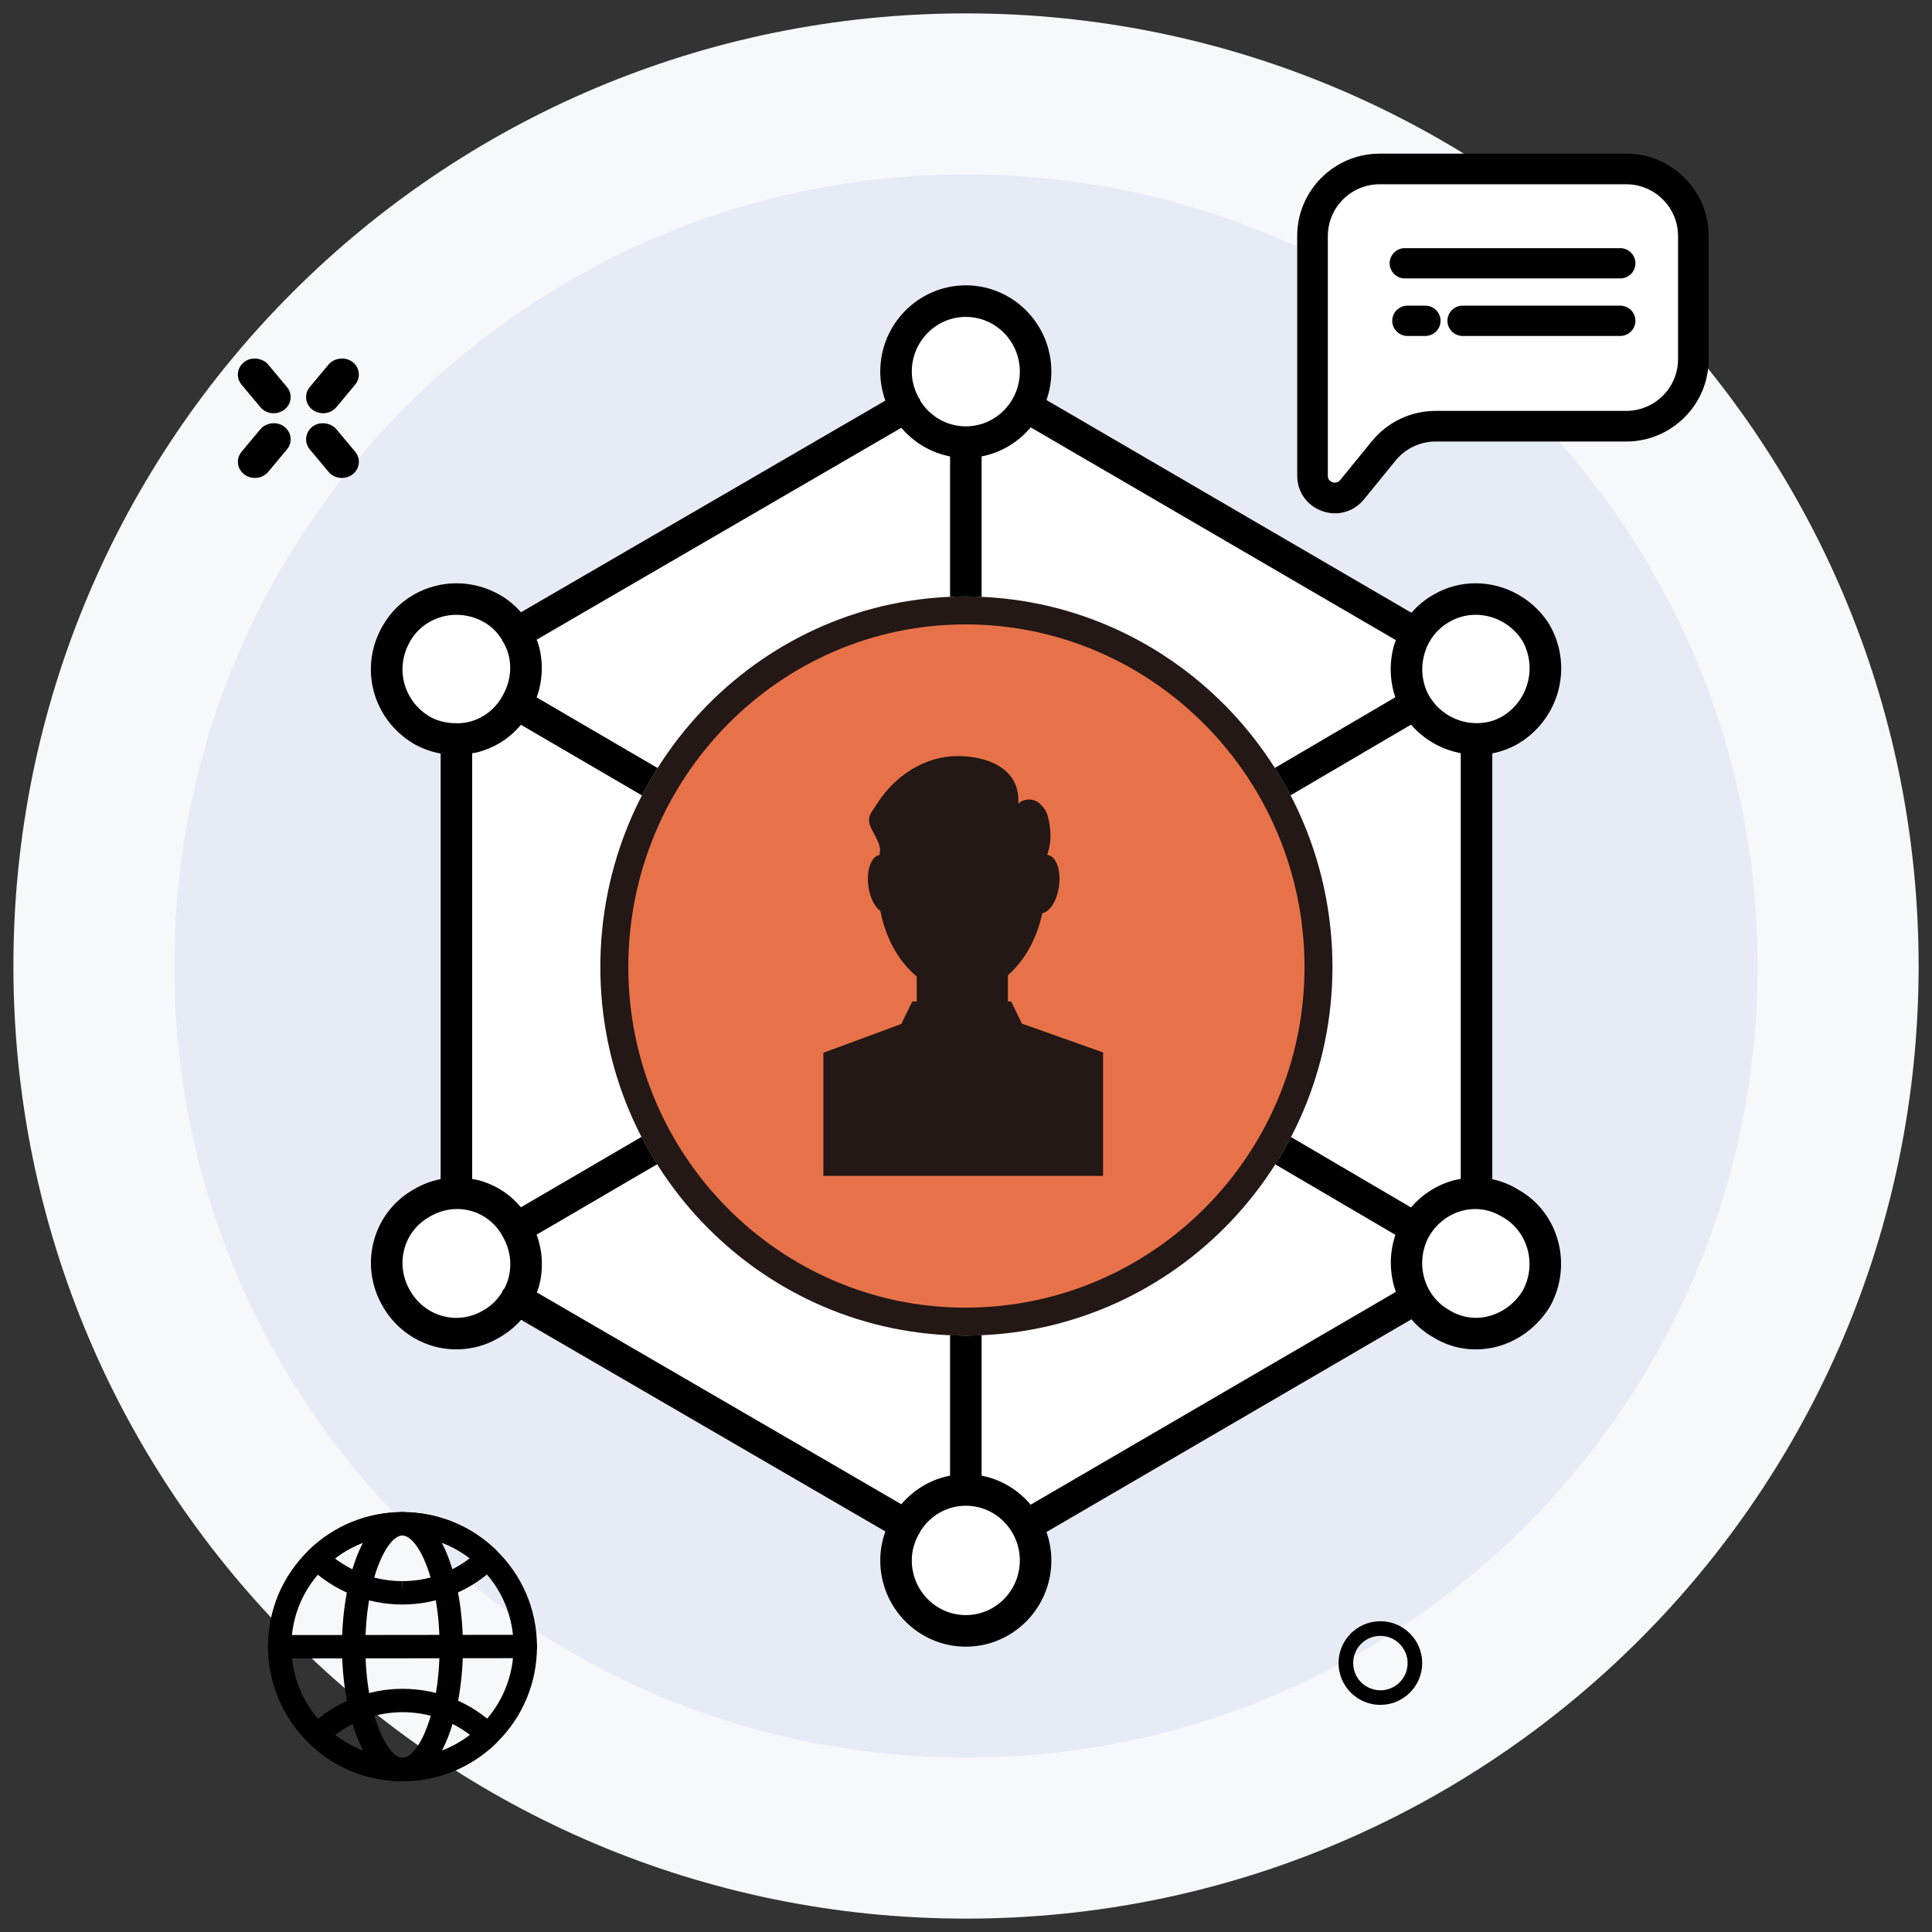
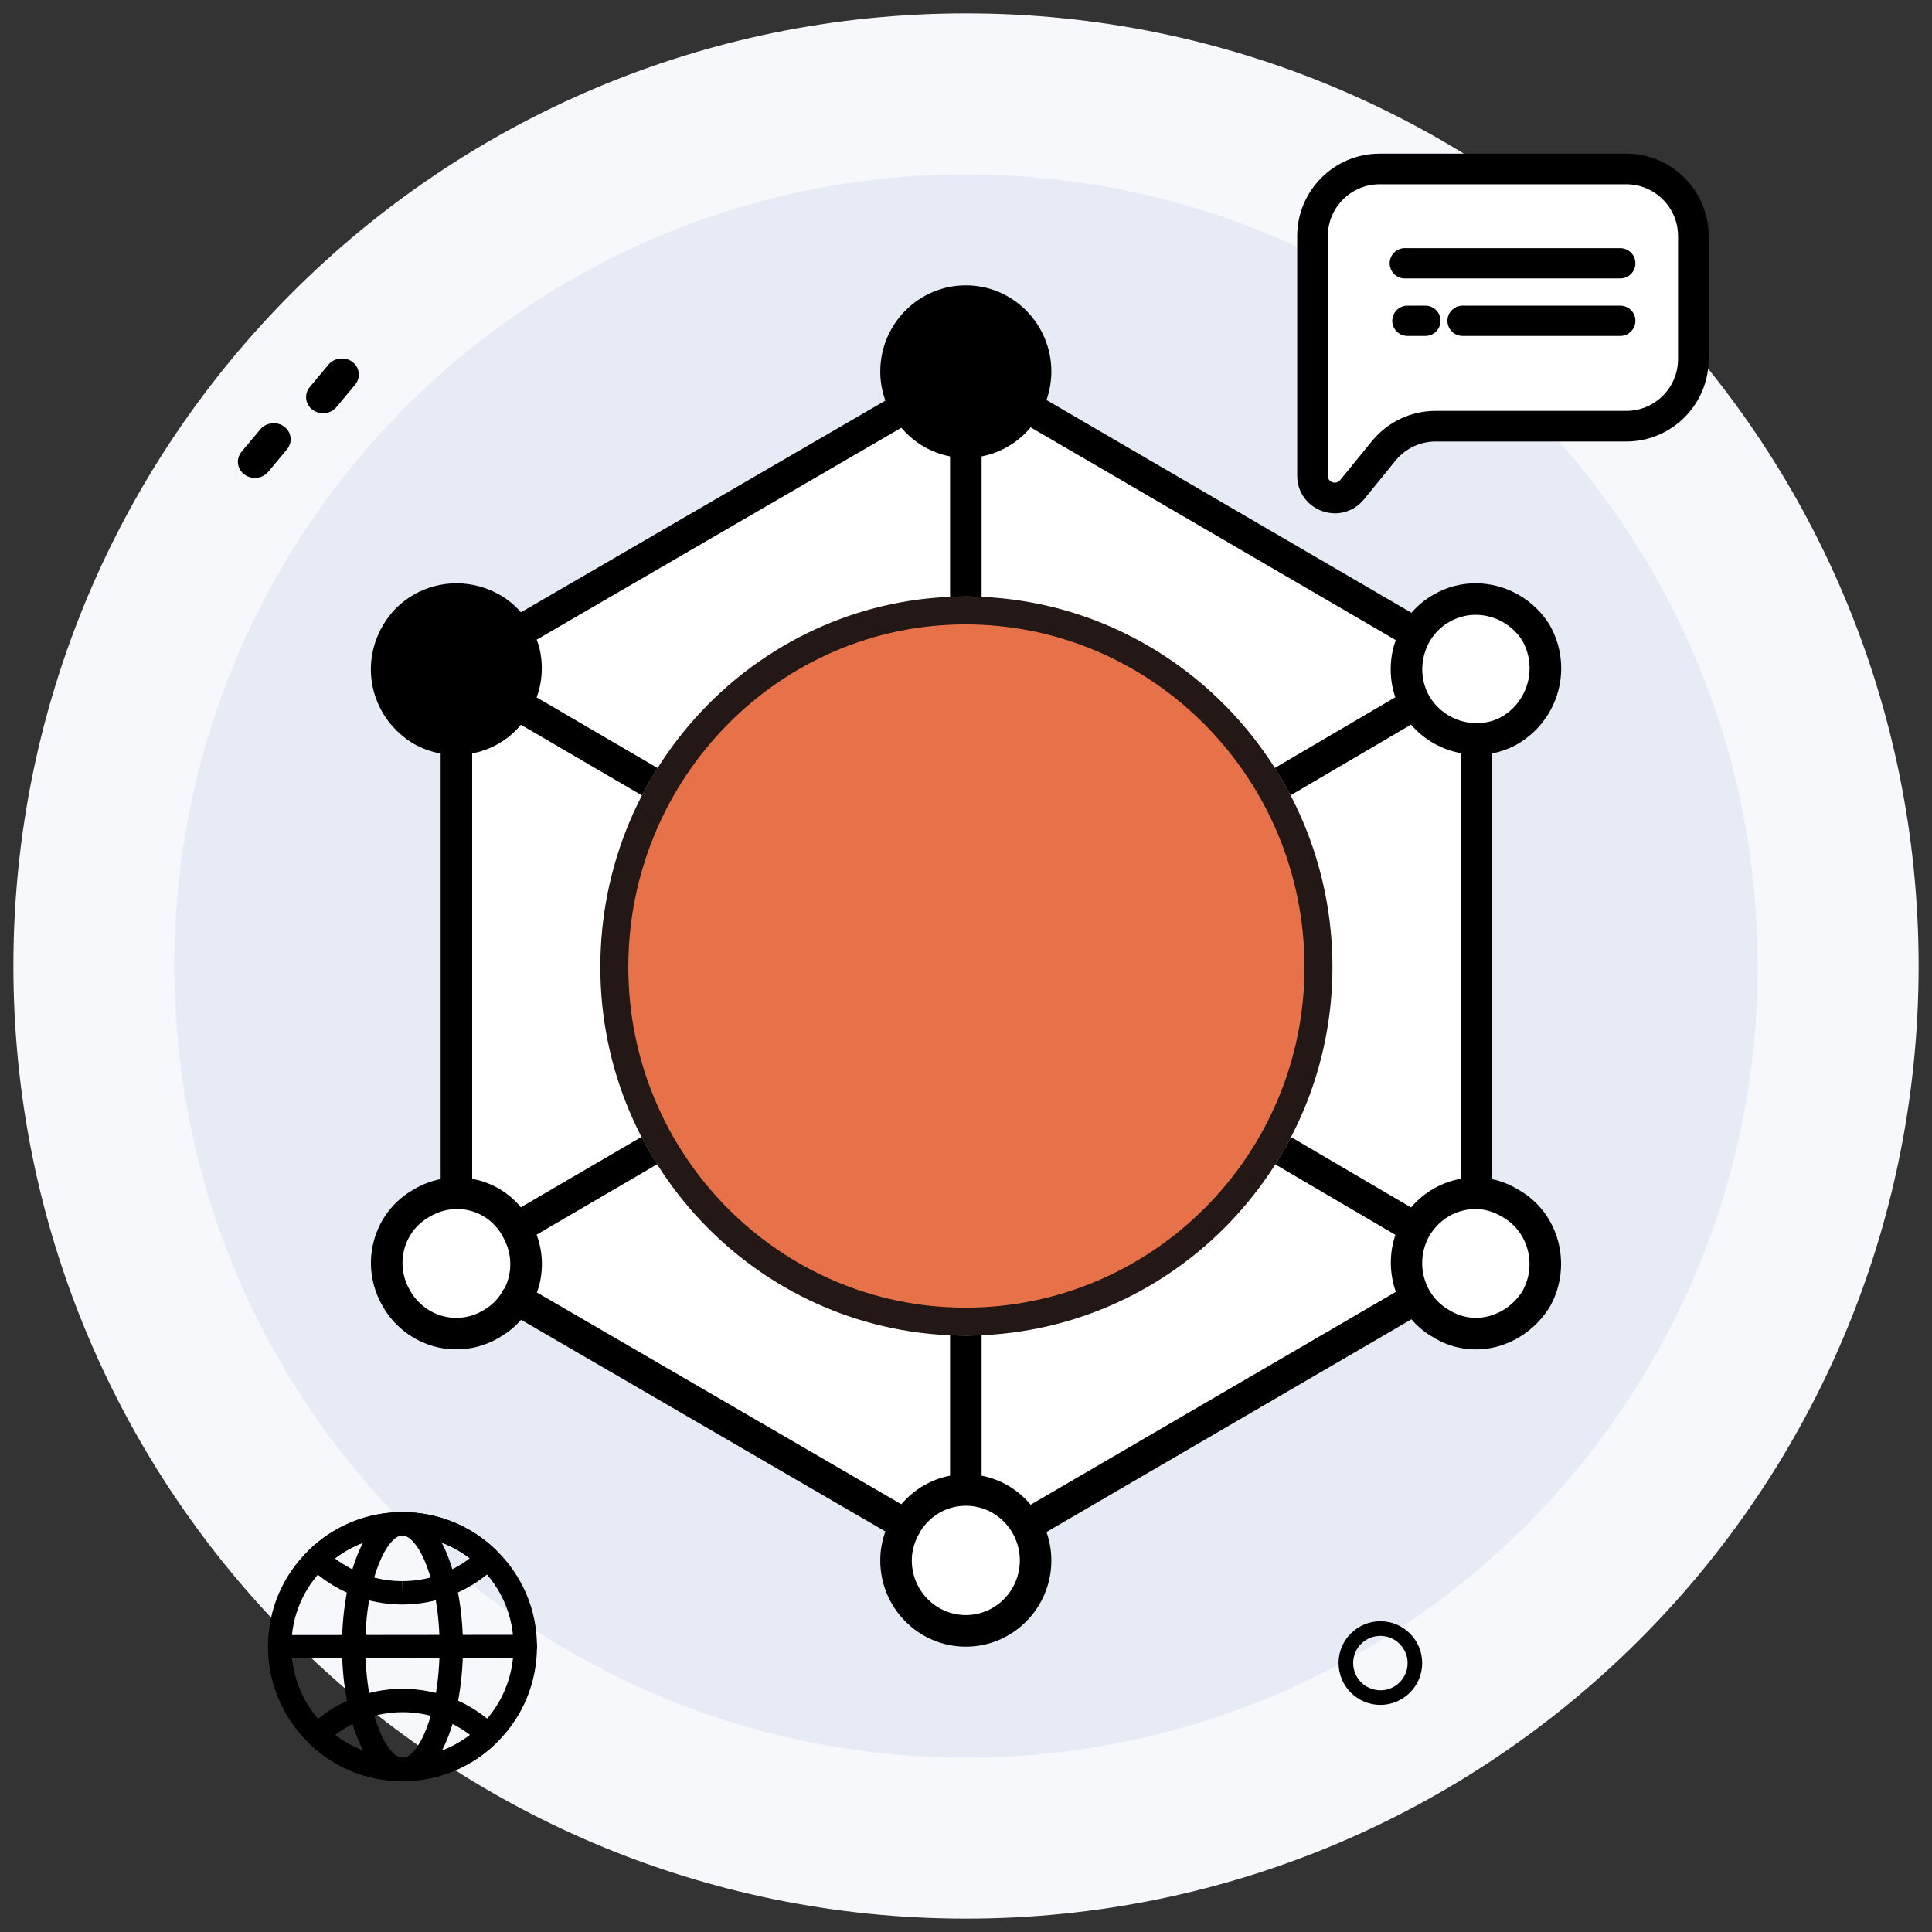
<svg xmlns="http://www.w3.org/2000/svg" version="1.1" id="Layer_1" x="0px" y="0px" width="124px" height="124px" viewBox="0 0 124 124" enable-background="new 0 0 124 124" xml:space="preserve">
  <rect x="0" y="0" width="124" height="124" fill="#333333" stroke="none" />
  <path fill="#F6F8FC" d="M0.86,61.998c0-33.765,27.373-61.139,61.139-61.139c33.769,0,61.142,27.374,61.142,61.139  c0,33.77-27.373,61.143-61.142,61.143C28.233,123.141,0.86,95.768,0.86,61.998z" />
  <path fill="#E6EBF6" d="M11.192,61.998c0-28.058,22.748-50.805,50.807-50.805c28.062,0,50.808,22.747,50.808,50.805  c0,28.062-22.746,50.809-50.808,50.809C33.94,112.807,11.192,90.061,11.192,61.998z" />
  <g>
    <path d="M91.279,106.739c0-1.482-1.203-2.685-2.684-2.685c-1.479,0-2.683,1.201-2.683,2.685c0,1.479,1.203,2.684,2.683,2.684   C90.076,109.423,91.279,108.218,91.279,106.739z M87.023,105.979c0.012-0.028,0.028-0.059,0.043-0.084   c0.02-0.039,0.043-0.076,0.072-0.121l0.077-0.108c0.023-0.029,0.048-0.06,0.093-0.108c0.106-0.115,0.229-0.218,0.401-0.324   c0.269-0.156,0.574-0.24,0.886-0.24c0.7,0,1.331,0.414,1.618,1.086c0.022,0.057,0.043,0.115,0.062,0.176   c0.047,0.158,0.067,0.322,0.067,0.486s-0.021,0.328-0.067,0.486c-0.019,0.059-0.037,0.119-0.072,0.2   c-0.398,0.933-1.537,1.386-2.531,0.796c-0.135-0.084-0.256-0.187-0.385-0.326c-0.023-0.027-0.047-0.056-0.068-0.082l-0.084-0.117   c-0.025-0.037-0.049-0.076-0.066-0.111c-0.016-0.027-0.032-0.057-0.047-0.088c-0.114-0.238-0.172-0.492-0.172-0.758   S86.906,106.221,87.023,105.979z" />
-     <path d="M16.709,26.128c0.207,0.252,0.52,0.395,0.855,0.395c0.195,0,0.387-0.051,0.551-0.141c0.277-0.154,0.469-0.416,0.523-0.719   c0.055-0.295-0.027-0.596-0.221-0.822l-1.205-1.443c-0.326-0.395-0.971-0.494-1.396-0.254c-0.279,0.15-0.473,0.41-0.531,0.713   c-0.057,0.295,0.023,0.598,0.219,0.832L16.709,26.128z" />
-     <path d="M21.586,27.546c-0.328-0.389-0.951-0.496-1.402-0.246c-0.275,0.154-0.465,0.412-0.521,0.713   c-0.055,0.293,0.025,0.596,0.219,0.828l1.207,1.447c0.207,0.246,0.518,0.387,0.854,0.387c0.193,0,0.385-0.049,0.551-0.141   c0.275-0.152,0.467-0.412,0.521-0.713c0.055-0.295-0.025-0.598-0.219-0.828L21.586,27.546z" />
    <path d="M20.18,26.378c0.168,0.094,0.359,0.145,0.555,0.145c0.334,0,0.645-0.143,0.855-0.391l1.203-1.443   c0.195-0.232,0.275-0.535,0.221-0.828c-0.055-0.301-0.246-0.561-0.521-0.715c-0.457-0.252-1.082-0.139-1.406,0.252l-1.203,1.441   c-0.195,0.232-0.277,0.535-0.221,0.83C19.719,25.97,19.909,26.229,20.18,26.378z" />
    <path d="M18.116,27.3c-0.457-0.252-1.08-0.141-1.404,0.25l-1.205,1.441c-0.197,0.234-0.277,0.537-0.221,0.834   c0.059,0.303,0.252,0.562,0.52,0.707c0.168,0.094,0.359,0.143,0.553,0.143c0.336,0,0.646-0.141,0.855-0.389l1.205-1.443   c0.193-0.23,0.275-0.533,0.221-0.826C18.584,27.716,18.395,27.456,18.116,27.3z" />
  </g>
  <g>
    <g>
      <g>
        <g>
          <path fill="#FFFFFF" d="M88.546,10.845h15.832c2.377,0,4.306,1.929,4.306,4.308v7.896c0,2.381-1.929,4.307-4.306,4.307H92.146      c-1.293,0-2.521,0.583-3.338,1.585l-2.033,2.497c-0.851,1.04-2.535,0.439-2.535-0.904v-3.178v-9.321v-2.881      C84.24,12.773,86.168,10.845,88.546,10.845z" />
          <path d="M84.02,32.297c-0.492-0.454-0.763-1.081-0.763-1.765v-15.38c0-2.917,2.374-5.29,5.289-5.29h15.832      c2.917,0,5.289,2.373,5.289,5.29v7.896c0,2.916-2.372,5.289-5.289,5.289H92.146c-1.002,0-1.94,0.446-2.576,1.224l-2.033,2.497      c-0.462,0.565-1.139,0.889-1.855,0.889l0,0C85.073,32.946,84.466,32.709,84.02,32.297z M88.546,11.827      c-1.833,0-3.323,1.491-3.323,3.325v15.38c0,0.136,0.043,0.24,0.131,0.321c0.184,0.171,0.486,0.173,0.66-0.038l2.035-2.497      c1.01-1.237,2.502-1.946,4.098-1.946h12.23c1.833,0,3.324-1.491,3.324-3.324v-7.896c0-1.834-1.491-3.325-3.324-3.325H88.546z" />
        </g>
      </g>
    </g>
    <g>
      <g>
        <path d="M103.994,17.87H90.162c-0.536,0-0.971-0.438-0.971-0.971c0-0.533,0.435-0.972,0.971-0.972h13.832     c0.533,0,0.971,0.438,0.971,0.972C104.965,17.433,104.527,17.87,103.994,17.87z" />
      </g>
      <g>
        <path d="M93.871,19.618h10.123c0.533,0,0.971,0.438,0.971,0.972c0,0.534-0.438,0.972-0.971,0.972H93.871     c-0.535,0-0.971-0.438-0.971-0.972C92.9,20.056,93.336,19.618,93.871,19.618z" />
      </g>
      <g>
        <path d="M90.329,19.618h1.157c0.535,0,0.971,0.438,0.971,0.972c0,0.534-0.436,0.972-0.971,0.972h-1.157     c-0.533,0-0.972-0.438-0.972-0.972C89.357,20.056,89.795,19.618,90.329,19.618z" />
      </g>
    </g>
  </g>
  <g>
    <path d="M25.832,114.32c-4.754,0-8.626-3.869-8.631-8.627c-0.003-2.363,0.93-4.568,2.626-6.207   c1.618-1.566,3.747-2.432,5.995-2.435c2.255,0,4.382,0.859,6.001,2.421c1.699,1.635,2.638,3.836,2.641,6.2   c0.003,2.308-0.893,4.478-2.52,6.11c-1.628,1.634-3.796,2.533-6.103,2.537H25.832L25.832,114.32z M25.833,98.553   c-1.867,0.002-3.626,0.717-4.964,2.014c-1.401,1.354-2.172,3.174-2.169,5.125c0.005,3.933,3.203,7.131,7.131,7.131v0.75l0.008-0.75   c1.906-0.002,3.697-0.746,5.042-2.096c1.345-1.351,2.084-3.144,2.082-5.051c-0.003-1.953-0.777-3.771-2.181-5.121   C29.444,99.264,27.686,98.553,25.833,98.553z" />
    <path d="M25.818,102.98c-2.24,0-4.367-0.856-5.989-2.414c-0.146-0.141-0.229-0.336-0.23-0.539s0.082-0.397,0.229-0.541   c1.618-1.566,3.747-2.432,5.995-2.435c2.255,0,4.382,0.859,6.001,2.421c0.146,0.143,0.229,0.338,0.229,0.541   s-0.083,0.397-0.229,0.539c-1.622,1.562-3.751,2.426-5.993,2.428C25.829,102.98,25.818,102.98,25.818,102.98z M21.497,100.023   c1.24,0.943,2.747,1.457,4.321,1.457v0.75l0.01-0.75c1.576-0.002,3.085-0.519,4.326-1.467c-1.238-0.947-2.744-1.462-4.32-1.462   C24.246,98.555,22.735,99.07,21.497,100.023z" />
    <path d="M25.841,114.32c-0.001,0-0.008,0-0.009,0c-2.244,0-4.372-0.858-5.992-2.42c-0.146-0.143-0.229-0.336-0.229-0.541   c0-0.203,0.083-0.397,0.229-0.539c1.622-1.562,3.75-2.426,5.994-2.428c2.252,0,4.379,0.856,6.001,2.414   c0.146,0.141,0.23,0.336,0.23,0.539s-0.082,0.398-0.229,0.54C30.218,113.454,28.088,114.318,25.841,114.32z M21.509,111.359   c1.239,0.947,2.747,1.461,4.323,1.461v0.75l0.007-0.75c1.58,0,3.089-0.519,4.328-1.471c-1.24-0.945-2.747-1.457-4.321-1.457   C24.261,109.895,22.75,110.411,21.509,111.359z" />
    <path d="M25.842,114.318c0,0-0.001,0-0.002,0c-2.521,0-3.886-4.445-3.891-8.629c-0.005-4.187,1.352-8.635,3.873-8.639   c2.521,0,3.887,4.446,3.892,8.629C29.72,109.865,28.365,114.314,25.842,114.318z M25.825,98.552   c-0.971,0.001-2.38,2.781-2.375,7.136c0.005,4.353,1.419,7.131,2.39,7.133c0.973-0.004,2.381-2.783,2.375-7.137   C28.209,101.33,26.796,98.552,25.825,98.552z" />
    <path d="M17.949,106.443c-0.414,0-0.75-0.334-0.75-0.748s0.335-0.752,0.749-0.752l15.768-0.018h0.001   c0.414,0,0.75,0.335,0.75,0.749s-0.335,0.751-0.749,0.751L17.949,106.443L17.949,106.443z" />
  </g>
  <path d="M97.456,76.361c-0.521-0.323-1.083-0.551-1.677-0.676V48.353c0.59-0.114,1.146-0.323,1.662-0.623  c2.625-1.567,3.524-4.893,2.062-7.54l-0.036-0.069c-1.008-1.656-2.834-2.685-4.766-2.685c-0.943,0-1.867,0.248-2.667,0.715  c-0.551,0.307-1.036,0.702-1.444,1.178L67.165,25.676c0.208-0.596,0.313-1.209,0.313-1.828c0-3.052-2.461-5.534-5.488-5.534  c-3.029,0-5.493,2.482-5.493,5.534c0,0.629,0.11,1.254,0.329,1.862l-23.39,13.588c-0.406-0.467-0.879-0.853-1.41-1.147  c-0.833-0.467-1.775-0.714-2.725-0.714c-1.961,0-3.772,1.037-4.724,2.703c-1.56,2.665-0.692,6.003,1.982,7.603  c0.534,0.301,1.112,0.509,1.723,0.621v27.313c-0.616,0.123-1.196,0.346-1.723,0.661c-1.271,0.716-2.181,1.886-2.562,3.295  c-0.386,1.431-0.18,2.933,0.578,4.226c0.722,1.266,1.942,2.201,3.348,2.572c1.393,0.365,2.894,0.151,4.103-0.574  c0.539-0.303,1.016-0.688,1.42-1.149l23.38,13.585c-0.218,0.607-0.329,1.23-0.329,1.859c0,3.053,2.464,5.535,5.493,5.535  c3.027,0,5.488-2.482,5.488-5.535c0-0.616-0.104-1.229-0.313-1.824L90.59,84.675c0.408,0.478,0.883,0.867,1.403,1.157  c1.166,0.727,2.573,0.956,3.961,0.631c1.45-0.35,2.729-1.291,3.534-2.62C100.964,81.175,100.047,77.816,97.456,76.361z" />
  <path fill="#FFFFFF" d="M90.564,77.497l-7.709-4.522c-0.312,0.601-0.648,1.186-1.01,1.754l7.715,4.526  c-0.4,1.185-0.391,2.466,0.028,3.66L66.15,96.575c-0.822-0.978-1.926-1.63-3.148-1.862v-9.02c-0.344,0.016-0.689,0.027-1.038,0.027  c-0.331,0-0.659-0.013-0.987-0.025v9.017c-1.211,0.229-2.306,0.872-3.128,1.834L34.454,82.95c0.049-0.12,0.096-0.24,0.131-0.367  c0.303-1.114,0.253-2.265-0.144-3.34l7.741-4.521c-0.359-0.57-0.694-1.156-1.005-1.757l-7.745,4.522  c-0.701-0.846-1.627-1.441-2.696-1.732c-0.143-0.038-0.286-0.062-0.431-0.081v-27.33c0.155-0.022,0.31-0.051,0.463-0.095  c1.062-0.304,1.979-0.9,2.667-1.732l7.771,4.537c0.311-0.602,0.647-1.188,1.006-1.757l-7.768-4.536  c0.38-1.04,0.435-2.192,0.15-3.272c-0.04-0.15-0.093-0.293-0.15-0.434l23.404-13.599c0.823,0.963,1.918,1.606,3.129,1.837v9.015  c0.328-0.014,0.656-0.025,0.987-0.025c0.348,0,0.693,0.012,1.038,0.026v-9.016c1.225-0.233,2.327-0.887,3.15-1.865l23.44,13.66  c-0.048,0.115-0.093,0.231-0.127,0.354c-0.304,1.088-0.271,2.252,0.089,3.309l-7.738,4.541c0.36,0.569,0.699,1.154,1.011,1.755  l7.737-4.539c0.822,0.955,1.938,1.597,3.189,1.831v27.329c-0.113,0.015-0.227,0.031-0.338,0.06  C92.3,76.004,91.318,76.613,90.564,77.497z" />
  <path fill="#FFFFFF" d="M91.417,41.988c0.251-0.899,0.825-1.638,1.621-2.08c0.504-0.294,1.083-0.449,1.673-0.449  c1.219,0,2.376,0.652,3.014,1.689c0.935,1.713,0.356,3.839-1.312,4.838c-0.475,0.276-1.014,0.42-1.604,0.427l-0.002-0.001  l-0.047,0.001c-1.222-0.001-2.371-0.653-3.009-1.706l-0.022-0.041C91.275,43.875,91.163,42.898,91.417,41.988z" />
-   <path fill="#FFFFFF" d="M61.99,20.34c1.91,0,3.465,1.573,3.465,3.508c0,1.938-1.555,3.516-3.465,3.516  c-1.195,0-2.292-0.622-2.913-1.625l-0.054-0.137c-0.021-0.036-0.044-0.062-0.049-0.062c-0.002,0-0.001,0.004,0.002,0.012  c-0.302-0.548-0.455-1.12-0.455-1.703C58.521,21.913,60.077,20.34,61.99,20.34z" />
-   <path fill="#FFFFFF" d="M27.575,45.991c-1.693-1.014-2.242-3.137-1.245-4.843c0.595-1.041,1.732-1.688,2.967-1.688  c0.607,0,1.209,0.158,1.74,0.456c0.487,0.271,0.892,0.673,1.177,1.135l0.019,0.065l0.082,0.118c0.153,0.279,0.255,0.524,0.319,0.77  c0.233,0.883,0.102,1.839-0.392,2.678c-0.44,0.797-1.161,1.373-2.029,1.62c-0.258,0.073-0.54,0.11-0.817,0.124l-0.104-0.015  l-0.032,0.006C28.642,46.417,28.072,46.272,27.575,45.991z" />
  <path fill="#FFFFFF" d="M32.63,82.05c-0.061,0.226-0.153,0.452-0.262,0.655c-0.03,0.029-0.076,0.074-0.115,0.143  c-0.029,0.053-0.049,0.1-0.025,0.084c-0.312,0.502-0.719,0.896-1.216,1.172c-0.777,0.465-1.707,0.6-2.575,0.369  c-0.883-0.231-1.651-0.822-2.112-1.632c-0.485-0.823-0.617-1.776-0.373-2.681c0.237-0.879,0.811-1.612,1.622-2.069  c0.542-0.323,1.151-0.495,1.762-0.495c0.292,0,0.585,0.039,0.872,0.117c0.86,0.232,1.582,0.803,2.016,1.568l0.035,0.068  C32.746,80.184,32.878,81.141,32.63,82.05z" />
  <path fill="#FFFFFF" d="M61.99,103.66c-1.913,0-3.469-1.573-3.469-3.508c0-0.575,0.148-1.139,0.441-1.674l0.064-0.084  c0.03-0.053,0.042-0.099,0.028-0.088c0.642-1.041,1.739-1.664,2.936-1.664c1.91,0,3.465,1.574,3.465,3.51  C65.455,102.087,63.9,103.66,61.99,103.66z" />
  <path fill="#FFFFFF" d="M97.73,82.839c-0.508,0.832-1.328,1.435-2.248,1.652c-0.838,0.206-1.709,0.063-2.461-0.402  c-1.646-0.918-2.229-3.047-1.301-4.737c0.494-0.844,1.27-1.433,2.182-1.658c0.261-0.063,0.524-0.096,0.787-0.096  c0.6,0,1.197,0.174,1.737,0.508C98.07,79.025,98.652,81.156,97.73,82.839z" />
  <path fill="#231815" d="M61.964,85.721c-12.921,0-23.433-10.609-23.433-23.651c0-13.114,10.512-23.786,23.433-23.786  c12.988,0,23.556,10.672,23.556,23.786C85.52,75.109,74.952,85.721,61.964,85.721z" />
  <path fill="#E77249" d="M61.963,40.075c-11.93,0-21.636,9.867-21.636,21.996c0,12.053,9.707,21.857,21.636,21.857  c11.999,0,21.762-9.805,21.762-21.857C83.725,49.942,73.961,40.075,61.963,40.075z" />
-   <path fill="#231815" d="M70.797,67.548v7.925H52.846v-7.904h0.004l0.02-0.008c0.009,0,0.009-0.002,0.014-0.008l0.547-0.199  l3.464-1.281l0.967-0.361l0.003-0.007l-0.008-0.005l0.695-1.424h0.284V62.67c-1.13-0.931-1.974-2.407-2.319-4.142  c-0.005-0.017-0.007-0.028-0.009-0.049c-0.36-0.263-0.66-0.842-0.767-1.551c-0.158-1.037,0.158-1.958,0.716-2.058  c-0.016-0.062,0.048-0.318,0.021-0.43c-0.08-0.396-0.137-0.413-0.228-0.63c-0.144-0.346-0.472-0.768-0.472-1.151  c-0.036-0.389,0.315-0.733,0.495-1.044c1.165-1.852,3.11-3.09,5.196-3.09c1.693,0,4.031,0.664,3.887,3.055  c0.354-0.335,0.901-0.349,1.291-0.079c0.547,0.478,0.59,0.788,0.697,1.295c0.15,0.878,0.075,1.46-0.137,2.073  c0.014,0,0.029,0,0.043,0.001c0.008,0,0.012,0.005,0.021,0.009c0.539,0.111,0.845,1.021,0.692,2.049  c-0.13,0.859-0.545,1.532-1.003,1.672c-0.023,0.008-0.045,0.019-0.066,0.019c-0.349,1.64-1.135,3.031-2.184,3.955  c-0.008,0.012-0.016,0.012-0.021,0.019v1.683h0.207L65.59,65.7l-0.025,0.024l0.025-0.021l1.139,0.399L70.797,67.548z" />
</svg>